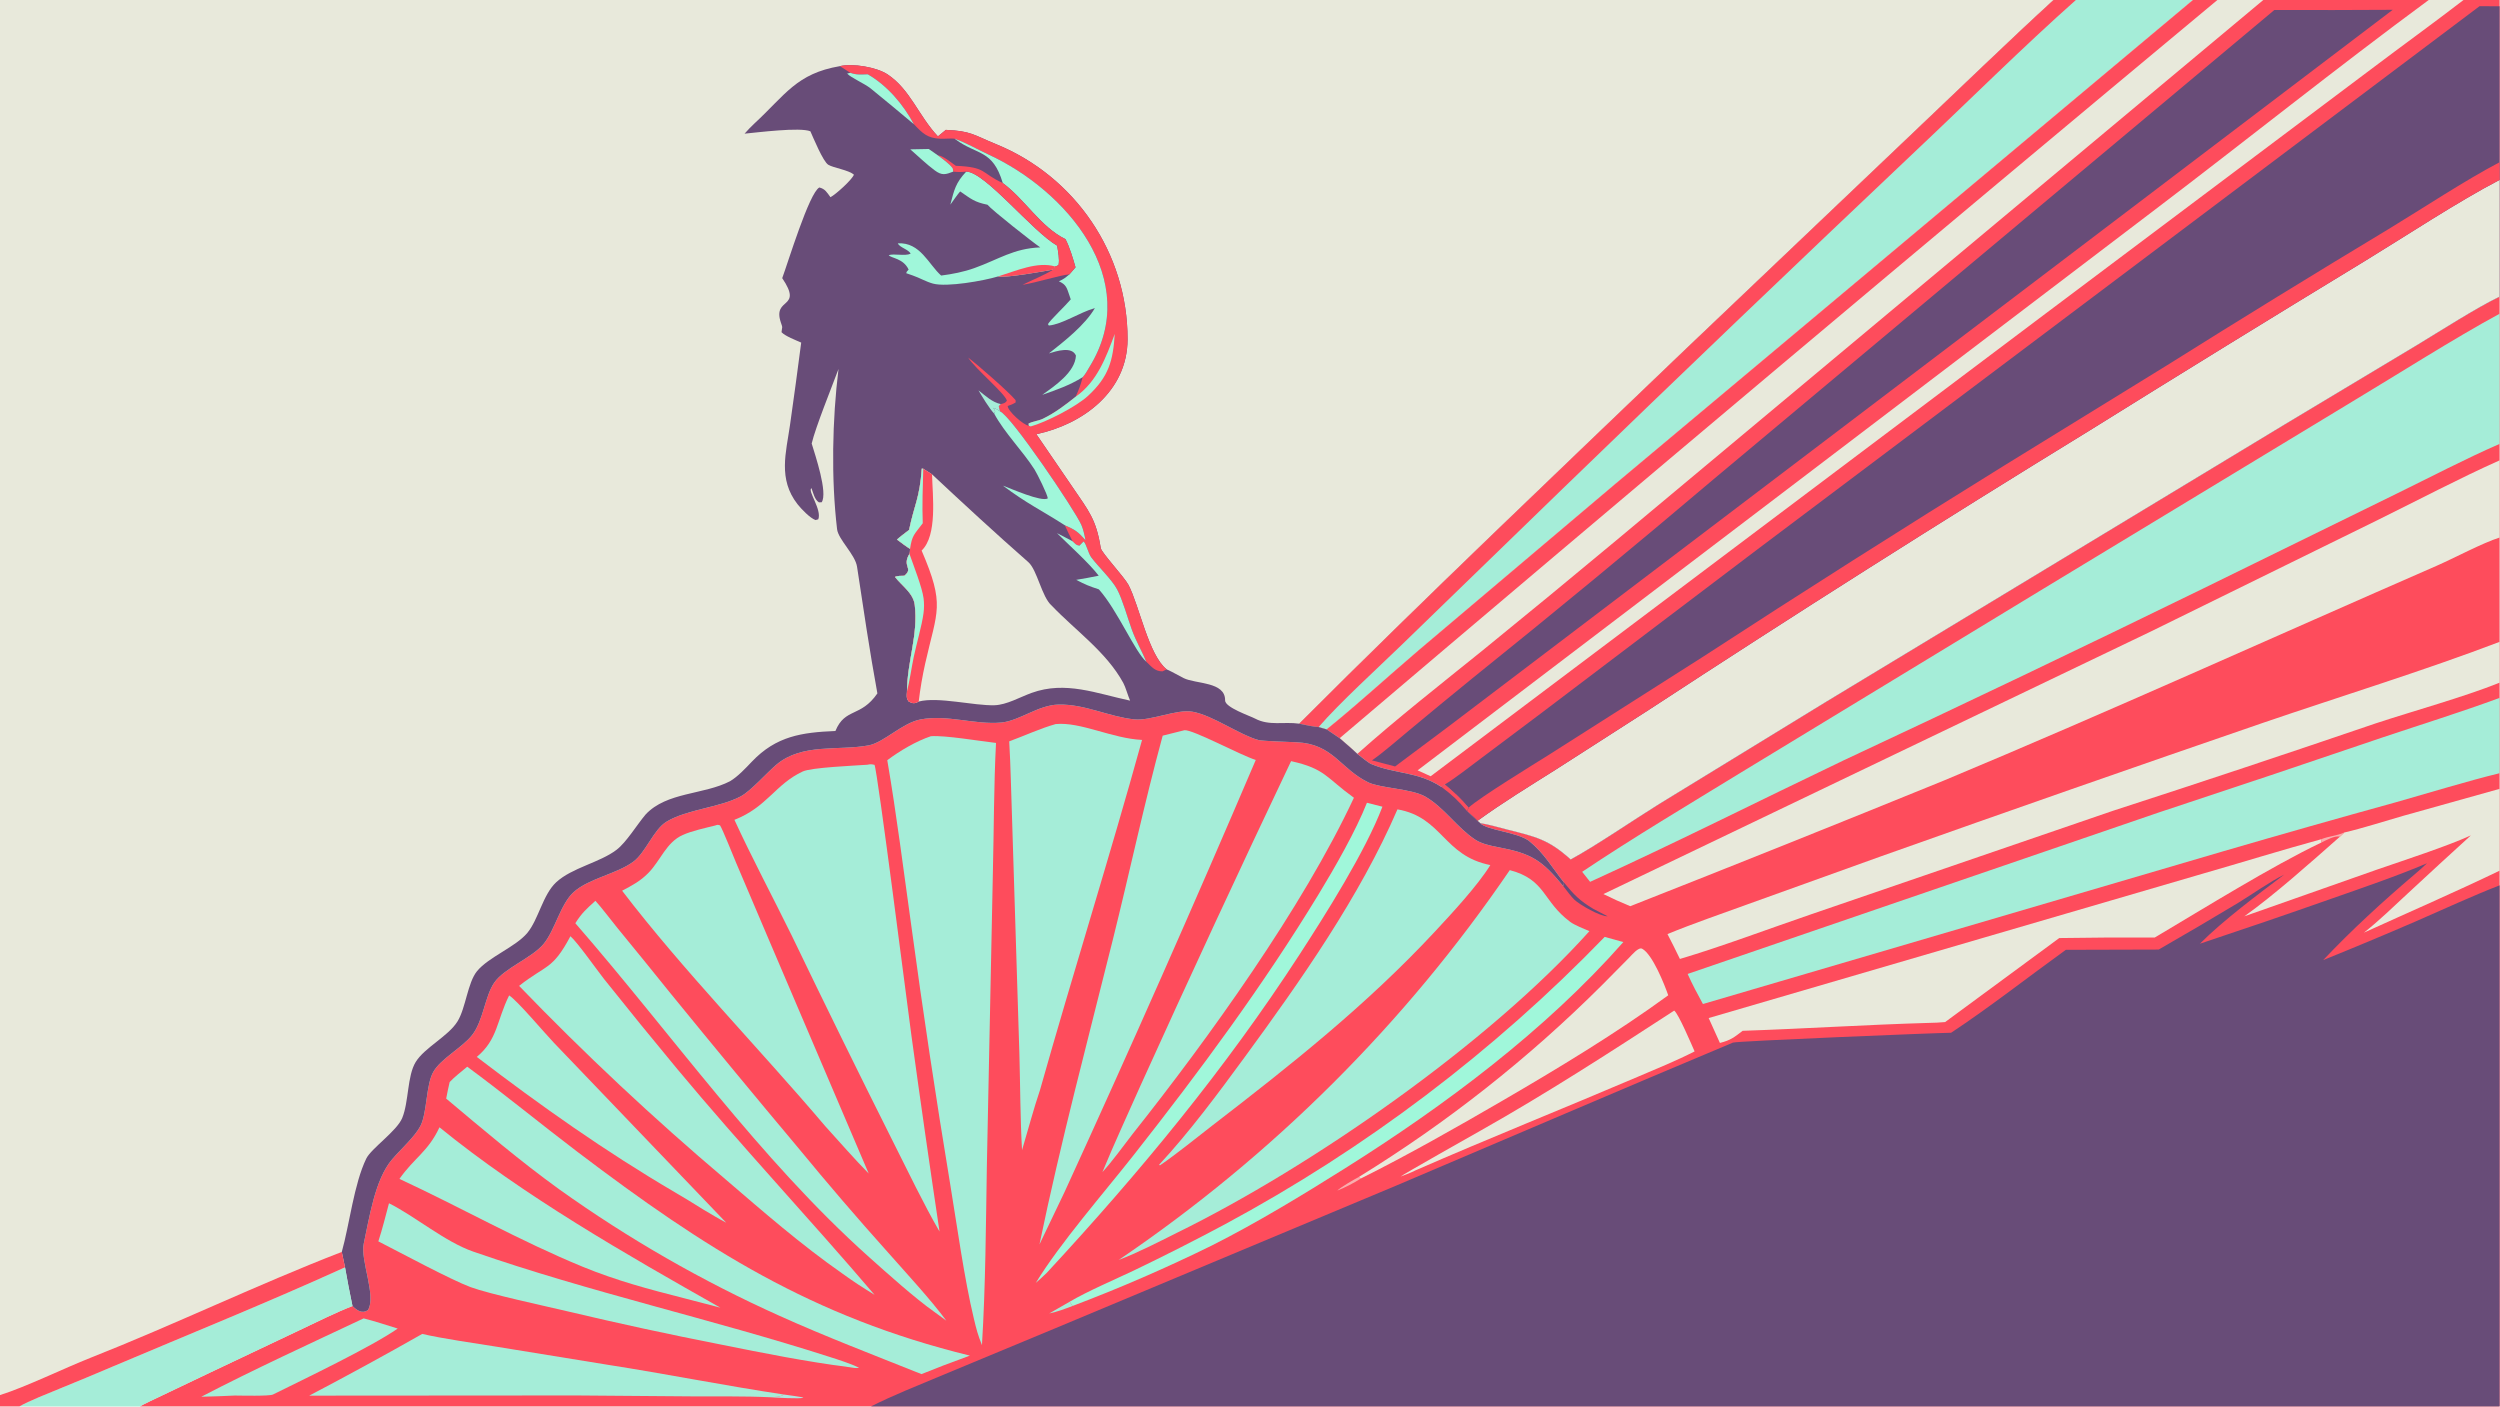
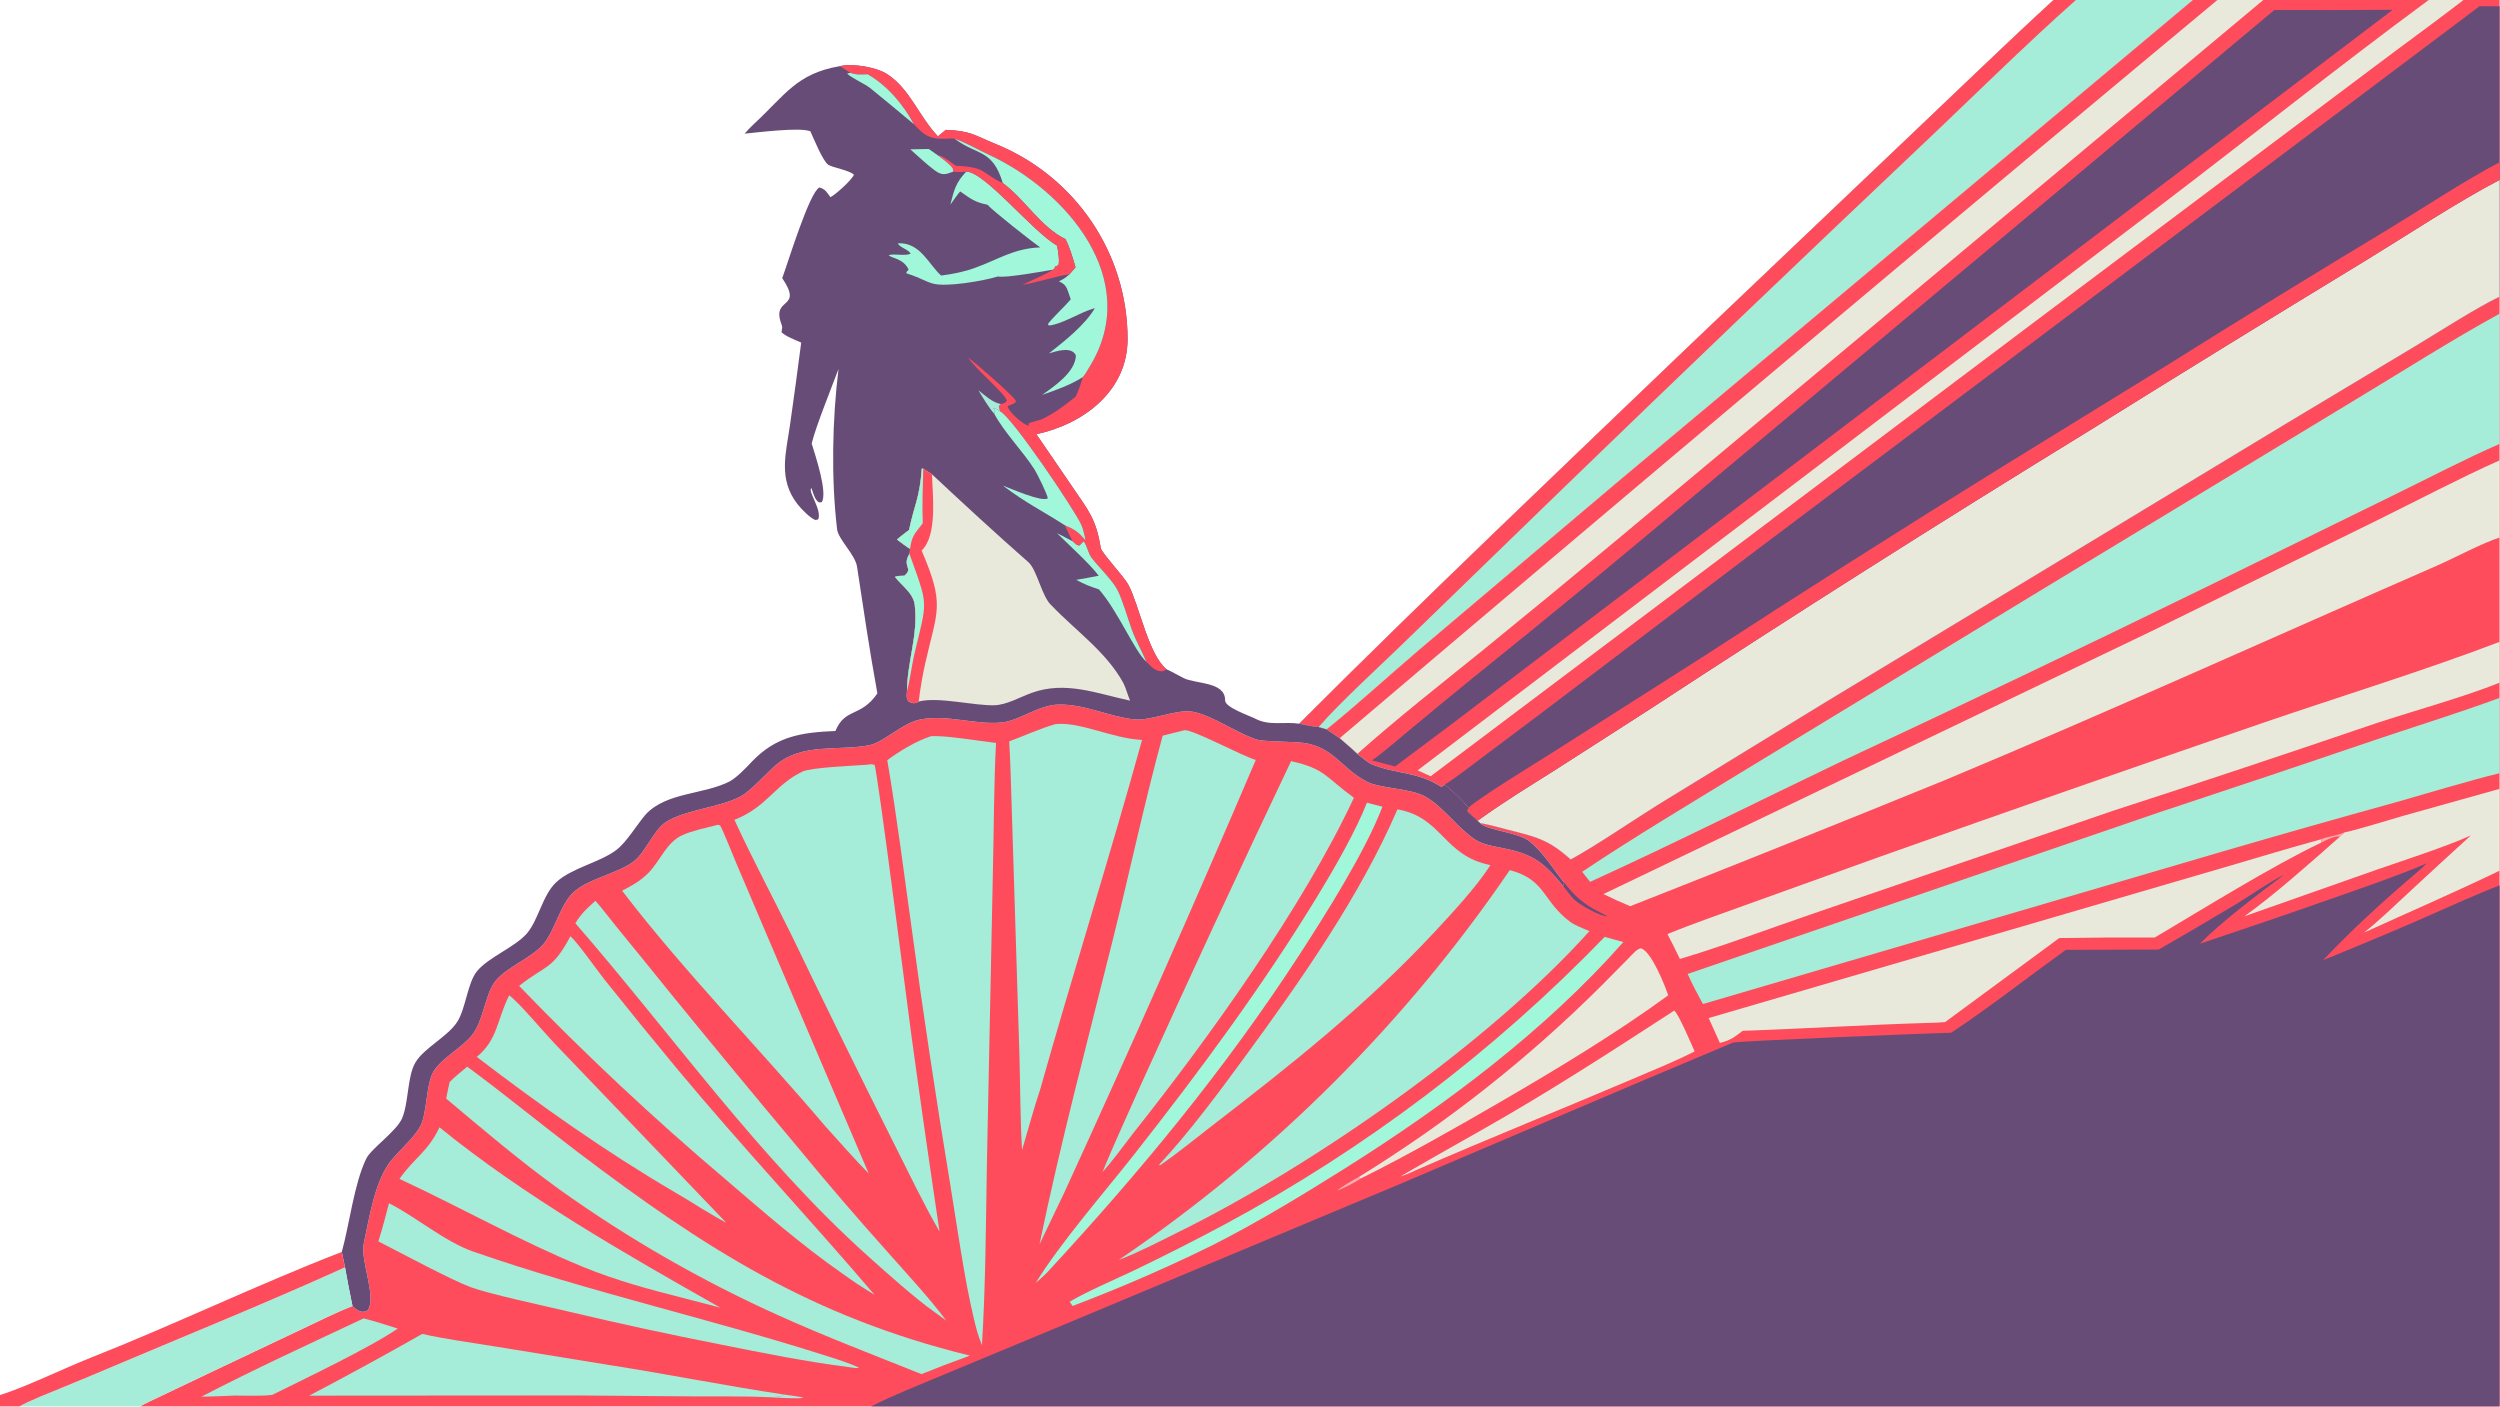
<svg xmlns="http://www.w3.org/2000/svg" width="3839" height="2160" viewBox="0 0 3839 2160">
-   <path fill="#E8E9DB" transform="matrix(2.109 0 0 2.109 6.10352e-05 0)" d="M0 0L1495.21 0L1511.49 0L1596.77 0L1614.52 0L1647.94 0L1768.38 0L1793.73 0L1820 0L1820 4.576L1820 118.118L1820 130.993L1820 215.957L1820 228.429L1820 323.211L1820 335.192L1820 391.383L1820 467.348L1820 497.076L1820 508.144L1820 562.988L1820 574.376L1820 633.961L1820 644.619L1820 1024L634.257 1024L101.979 1024L14.193 1024L0 1024L0 1015.78L0 0Z" />
  <path fill="#FE4C5C" transform="matrix(2.109 0 0 2.109 6.10352e-05 0)" d="M1820 215.957L1820 228.429L1820 323.211L1820 335.192L1820 391.383L1820 467.348L1820 497.076L1820 508.144L1820 562.988L1820 574.376L1820 633.961L1820 644.619L1820 1024L634.257 1024L101.979 1024C103.906 1022.68 114.618 1017.7 117.331 1016.4L152.602 999.575L218.155 968.499C230.269 962.79 244.371 955.677 256.644 950.946C259.971 954.181 263.661 956.785 267.891 953.944C274.22 943.561 262.194 917.699 264.858 905.442C268.919 886.752 273.01 858.752 285.469 844.179C291.908 836.648 302.311 827.377 306.185 819.707C311.02 810.136 310.105 790.038 315.471 780.515C320.933 770.824 336.461 762.891 343.704 753.707C351.937 743.267 353.027 725.427 359.885 715.463C367.115 704.957 387.233 697.522 395.705 687.413C404.104 677.389 408.051 658.224 417.731 649.521C428.918 639.463 449.073 636.404 461.288 627.29C470.107 620.709 475.984 603.893 485.302 598.277C500.339 589.215 523.946 588.054 539.321 579.86C546.651 575.954 558.235 562.749 565.292 556.775C584.066 540.884 610.39 546.847 632.492 542.714C643.542 540.648 657.042 526.335 670.213 523.841C689.848 520.123 709.847 527.862 729.056 526.09C742.27 524.87 755.976 513.337 770.717 513.014C790.036 512.592 807.181 521.882 825.949 523.794C838.034 525.024 856.893 516.119 868.338 518.22C883.235 520.955 901.958 534.77 916.211 538.83C918.881 539.591 940.07 540.29 943.908 540.452C970.715 541.587 975.627 559.585 996.293 569.669C1004.96 573.896 1027.87 574.242 1037.84 580.04C1051.77 588.138 1060.9 602.691 1074.24 611.412C1078.78 614.385 1085.13 615.768 1090.45 616.77C1115.37 621.466 1122.58 626.256 1138.28 645.26L1138.84 642.703C1130.47 632.157 1124.24 621.131 1113.62 612.545C1105.25 605.782 1082.91 604.776 1077.63 599.29C1083.62 600.209 1091.32 602.456 1097.31 603.972C1118.33 609.287 1127.44 611.145 1143.63 625.779C1161.87 615.914 1189.12 597.178 1208.05 585.416L1329.58 510.996L1663.37 309.129L1759.86 251.238C1776.79 240.999 1803.04 224.12 1820 215.957Z" />
  <path fill="#684C78" transform="matrix(2.109 0 0 2.109 6.10352e-05 0)" d="M1767.14 628.551C1764.05 631.556 1760.9 634.293 1757.62 637.083C1734.76 656.537 1712.2 677.177 1691.57 699.043C1714.13 689.952 1736.57 680.573 1758.89 670.909C1778.75 662.252 1800.02 652.404 1820 644.619L1820 1024L634.257 1024C650.411 1015.84 668.061 1008.92 684.769 1001.88L770.624 966.193L1016.81 863.165C1097.94 828.75 1180.69 793.119 1261.77 759.138C1264.39 758.04 1409.75 752.058 1420.62 751.971C1448.45 733.599 1476.88 711.252 1504.19 691.583L1571.78 691.389C1591.16 680.267 1610.42 668.952 1629.57 657.444C1639.81 651.185 1652.79 641.933 1663.15 636.827C1644.47 650.888 1618.33 670.432 1601.77 687.147C1633.5 676.599 1665.14 665.772 1696.68 654.668C1718.96 646.842 1745.56 637.791 1767.14 628.551Z" />
  <path fill="#A5EDD8" transform="matrix(2.109 0 0 2.109 6.10352e-05 0)" d="M1820 228.429L1820 323.211C1795.34 333.955 1769.24 347.602 1744.96 359.481L1604.26 428.459C1517.23 470.982 1429.84 512.752 1342.09 553.765C1280.44 583.235 1220.18 613.649 1157.78 642.089L1152 634.781C1188.82 610.081 1229.97 585.587 1267.95 562.288L1486.31 429.583L1712.63 292.468C1745.73 272.617 1786.53 246.597 1820 228.429Z" />
  <path fill="#E8E9DB" transform="matrix(2.109 0 0 2.109 6.10352e-05 0)" d="M1820 335.192L1820 391.383C1807.65 395.275 1786.71 406.489 1773.9 412.078C1654.58 464.137 1535.47 518.196 1415.34 568.338C1339.41 599.283 1263.3 629.778 1187.01 659.82C1179.95 656.935 1174.32 654.361 1167.47 650.988L1565.96 459.855L1731.9 378.32C1759.91 364.528 1791.8 347.736 1820 335.192Z" />
  <path fill="#A5EDD8" transform="matrix(2.109 0 0 2.109 6.10352e-05 0)" d="M1228.8 709.146L1571.92 591.546C1626.27 573.623 1680.54 555.427 1734.71 536.959C1762.78 527.551 1792.36 518.348 1820 508.144L1820 562.988C1798.14 568.271 1766.77 577.821 1744.51 584.136C1702.68 595.684 1660.93 607.534 1619.28 619.685L1239.93 731.044C1235.81 723.475 1232.32 716.985 1228.8 709.146Z" />
  <path fill="#E8E9DB" transform="matrix(2.109 0 0 2.109 6.10352e-05 0)" d="M1820 467.348L1820 497.076C1793.91 507.553 1757.15 517.663 1729.44 526.818C1665.83 548.531 1602.06 569.748 1538.13 590.467L1318.25 665.876C1287.97 676.231 1253.22 689.321 1223.17 698.228C1220.25 692.148 1217.23 686.112 1214.12 680.122C1231.63 672.858 1254.41 665.003 1272.39 658.462L1369.33 623.598C1462.02 590.665 1554.87 558.214 1647.9 526.247C1704.09 507.031 1764.85 488.363 1820 467.348Z" />
  <path fill="#E8E9DB" transform="matrix(2.109 0 0 2.109 6.10352e-05 0)" d="M1244.11 741.264L1603.51 636.24C1632.68 627.868 1660.62 619.151 1690.04 611.086L1690.35 613.388C1653.83 630.818 1604.77 661.402 1568.94 682.62C1545.76 682.508 1522.57 682.64 1499.38 683.017L1416.27 744.187C1412.31 744.606 1408.2 744.685 1404.21 744.8C1359.09 746.09 1313.95 749.036 1268.85 750.544C1262.5 755.462 1260.08 757.392 1252.3 759.39L1244.11 741.264Z" />
  <path fill="#E8E9DB" transform="matrix(2.109 0 0 2.109 6.10352e-05 0)" d="M1820 574.376L1820 633.961C1788.22 649.3 1753.44 664.399 1721.21 679.077C1732.06 670.581 1743.16 659.772 1753.35 650.323C1768.53 636.227 1783.77 622.207 1799.09 608.266C1781.43 616.302 1750.06 626.493 1730.96 633.089L1634.12 667.191C1655.8 651.812 1683.34 627.217 1703.72 609.204C1704.07 608.97 1706.48 606.597 1706.94 606.154C1719.58 603.285 1737.26 597.593 1750.08 593.941L1820 574.376Z" />
  <path fill="#684C78" transform="matrix(2.109 0 0 2.109 6.10352e-05 0)" d="M1138.84 642.703C1146.16 651.609 1150.11 655.74 1160.24 661.822C1161.26 662.434 1170.45 667.066 1170.53 667.149C1165.12 667.347 1150.27 658.834 1146.19 654.963C1144.17 653.038 1140.1 647.649 1138.28 645.26L1138.84 642.703Z" />
  <path fill="#F8AEAE" transform="matrix(2.109 0 0 2.109 6.10352e-05 0)" d="M1706.94 606.154C1706.48 606.597 1704.07 608.97 1703.72 609.204C1700.17 608.168 1693.86 611.736 1690.35 613.388L1690.04 611.086C1695.71 608.785 1701.22 608.663 1706.94 606.154Z" />
  <path fill="#A5EDD8" transform="matrix(2.109 0 0 2.109 6.10352e-05 0)" d="M631.544 556.819C633.979 556.34 634.306 556.384 636.743 556.88C638.871 560.604 660.876 733.953 663.629 754.04C670.162 801.644 676.982 849.208 684.091 896.729C672.716 877.136 660.709 852.045 650.351 831.51C625.312 781.586 600.677 731.461 576.446 681.14C563.451 654.655 546.676 623.048 534.752 596.93C558.537 587.656 564.414 571.078 584.483 561.725C590.79 558.786 622.214 557.494 631.544 556.819Z" />
  <path fill="#A5EDD8" transform="matrix(2.109 0 0 2.109 6.10352e-05 0)" d="M677.772 536.059C688.02 535.259 713.298 539.596 725.216 540.944C723.597 572.102 723.688 604.573 722.917 635.866L718.557 848.71C717.83 892.509 717.633 935.611 714.986 979.404C711.996 971.962 710.955 967.999 709.103 960.192C702.148 931.396 696.649 891.252 691.716 861.385C681.412 799.149 672.026 736.763 663.562 674.249C658.027 634.826 652.773 592.665 646.043 553.528C654.978 546.772 667.098 539.629 677.772 536.059Z" />
  <path fill="#A5EDD8" transform="matrix(2.109 0 0 2.109 6.10352e-05 0)" d="M1099.3 633.553C1125.64 640.485 1123.11 656.196 1143.27 671.221C1146.42 673.567 1153.42 676.368 1157.28 677.996C1083.83 759.888 954.851 849.612 856.77 897.707C843.379 904.402 828.374 912.144 814.509 917.421C926.463 841.58 1023.09 745.269 1099.3 633.553Z" />
  <path fill="#A5EDD8" transform="matrix(2.109 0 0 2.109 6.10352e-05 0)" d="M768.663 527.21C786.835 525.447 809.532 537.676 831.556 538.757C808.203 623.268 781.201 708.781 757.253 793.642C752.762 806.819 748.225 823.822 744.158 837.441C742.863 815.072 742.863 789.558 742.224 766.962L736.919 596.726C736.181 577.728 735.968 558.754 734.828 539.793C745.795 535.778 757.546 530.319 768.663 527.21Z" />
  <path fill="#A5EDD8" transform="matrix(2.109 0 0 2.109 6.10352e-05 0)" d="M862.452 531.674C868.513 531.103 903.188 549.841 914.343 553.343C869.311 658.868 822.877 763.789 775.053 868.077L756.858 906.094C772.265 831.648 791.991 757.585 810.371 683.81C822.646 634.541 833.222 584.613 846.578 535.647L862.452 531.674Z" />
  <path fill="#A5EDD8" transform="matrix(2.109 0 0 2.109 6.10352e-05 0)" d="M1017.52 589.299C1050.46 595.143 1050.73 622.979 1085.14 629.89C1075.86 644.876 1056.89 665.323 1044.73 678.381C995.157 731.625 940.16 775.275 882.756 819.475C870.937 828.625 856.738 840.202 844.612 848.498L843.907 848.139C866.231 824.093 887.048 795.982 906.422 769.526C947.079 714.008 990.135 652.708 1017.52 589.299Z" />
  <path fill="#A5EDD8" transform="matrix(2.109 0 0 2.109 6.10352e-05 0)" d="M520.778 601.054C522.521 600.487 522.452 600.41 524.296 600.982C526.193 603.933 533.956 623.373 535.997 628.248L559.45 683.357L632.516 854.458C622.025 843.808 610.906 831.032 600.764 819.861C553.188 763.743 497.18 706.42 452.972 648.551C460.586 644.509 466.385 641.52 472.389 635.298C481.01 626.363 485.207 613.308 497.089 607.975C503.747 604.987 513.481 602.882 520.778 601.054Z" />
  <path fill="#A5EDD8" transform="matrix(2.109 0 0 2.109 6.10352e-05 0)" d="M940.065 554.203C965.035 559.729 965.444 566.18 985.808 580.861C948.429 660.887 879.921 756.1 824.814 825.496C818.272 833.952 809.7 845.828 802.686 853.42C811.215 832.75 821.233 811.153 830.359 790.565C866.184 711.434 902.754 632.644 940.065 554.203Z" />
  <path fill="#A5EDD8" transform="matrix(2.109 0 0 2.109 6.10352e-05 0)" d="M340.209 776.685C365.79 795.47 394.788 819.223 420.529 838.742C513.572 909.296 591.304 958.902 706.181 987.05L686.726 994.287L670.948 1000.52C636.493 986.734 601.356 973.317 567.51 958.052C511.211 932.757 457.555 901.946 407.328 866.071C378.758 845.479 351.84 822.531 324.871 799.914C325.623 795.88 326.465 791.864 327.399 787.869C330.744 784.259 336.306 779.926 340.209 776.685Z" />
  <path fill="#A5EDD8" transform="matrix(2.109 0 0 2.109 6.10352e-05 0)" d="M415.332 681.686C420.264 685.859 434.882 706.582 439.81 712.829C457.367 734.861 475.144 756.718 493.138 778.395C540.602 835.414 589.287 887.107 636.777 942.798C628.191 937.498 621.482 933.225 613.264 927.241C583.114 906.169 556.131 882.601 528.246 858.685C475.804 814.307 425.644 767.299 377.96 717.842C397.629 702.272 402.172 706.522 415.332 681.686Z" />
  <path fill="#A5EDD8" transform="matrix(2.109 0 0 2.109 6.10352e-05 0)" d="M307.452 971.244C321.305 974.553 346.843 978.199 361.351 980.534L442.261 993.684C485.042 1000.36 528.174 1008.99 570.692 1015.37C568.249 1017.31 563.801 1017.16 560.539 1017.36C542.143 1016.47 521.308 1016.85 502.74 1016.72L419.717 1016.06L225.141 1016.2C252.824 1001.67 280.265 986.684 307.452 971.244Z" />
  <path fill="#A5EDD8" transform="matrix(2.109 0 0 2.109 6.10352e-05 0)" d="M433.52 655.907C437.074 659.613 445.982 671.315 449.599 675.737C462.627 691.607 475.571 707.545 488.433 723.549C519.156 761.266 550.149 798.762 581.409 836.035C602.53 861.735 624.2 886.979 646.403 911.749C659.381 926.476 677.782 946.303 689.029 961.619L680.269 955.197C666.23 945.303 645.942 927.082 632.76 915.294C552.725 843.724 489.106 752.859 418.908 672.211C423.59 664.763 427.145 661.658 433.52 655.907Z" />
  <path fill="#A5EDD8" transform="matrix(2.109 0 0 2.109 6.10352e-05 0)" d="M283.229 876.118C303.182 886.168 323.842 904.111 344.638 911.342C429.795 940.949 518.191 960.406 603.917 987.944C610.624 990.098 619.333 992.854 625.476 995.84C623.447 996.473 620.782 995.817 618.566 995.494C586.772 991.421 556.358 985.312 524.938 979C487.573 971.678 450.357 963.619 413.311 954.826C396.849 950.924 356.448 942.27 342.66 937.183C328.424 931.93 291.039 911.78 275.479 903.86C278.399 894.908 280.798 885.257 283.229 876.118Z" />
  <path fill="#A5EDD8" transform="matrix(2.109 0 0 2.109 6.10352e-05 0)" d="M319.987 820.806C381.1 870.614 455.609 913.171 524.492 952.137L497.897 945.208C472.496 938.763 448.739 932.39 424.418 922.412C378.926 903.748 335.388 879.062 290.841 858.372C301.769 842.816 311.684 838.604 319.987 820.806Z" />
  <path fill="#A5EDD8" transform="matrix(2.109 0 0 2.109 6.10352e-05 0)" d="M370.717 724.774C376.786 728.647 396.639 752.302 403.209 759.156L528.772 890.273C523.429 887.514 517.344 883.771 512.082 880.687C505.2 876.325 498.079 872.048 491.052 867.923C440.563 838.283 393.647 805.105 347.158 769.559C362.492 756.846 361.573 743.173 370.717 724.774Z" />
  <path fill="#A0F7DA" transform="matrix(2.109 0 0 2.109 6.10352e-05 0)" d="M1168.4 682.17L1181.98 685.939C1125.24 750.323 1051.88 805.036 979.536 850.555C948.59 870.027 914.887 890.501 882.25 906.925C849.205 923.188 815.401 937.864 780.956 950.902L778.836 947.807C791.66 940.245 811.733 931.643 825.601 925.061C847.858 914.365 869.884 903.195 891.664 891.559C994.145 836.441 1087.49 765.811 1168.4 682.17Z" />
  <path fill="#E8E9DB" transform="matrix(2.109 0 0 2.109 6.10352e-05 0)" d="M989.231 857.071C1053.51 817.533 1112.96 770.638 1166.39 717.334C1173.03 710.673 1179.68 703.956 1186.23 697.288C1188.26 695.225 1193.04 689.393 1195.66 690.785C1203.23 694.8 1212 716.995 1214.67 724.7C1176.91 752.26 1133.79 778.285 1093.46 801.725C1060.4 820.943 1025.18 840.933 991.02 858.006L989.231 857.071Z" />
  <path fill="#A0F7DA" transform="matrix(2.109 0 0 2.109 6.10352e-05 0)" d="M995.289 584.508L1006.57 587.374C994.19 619.937 965.202 665.764 946.208 695.029C892.061 778.456 829.755 853.782 762.276 926.657C759.958 929.045 756.713 931.818 754.184 934.101C771.771 905.254 803.687 868.68 825.46 841.013C873.619 779.817 919.792 717.481 960.282 650.836C971.871 631.76 987.215 604.995 995.289 584.508Z" />
  <path fill="#E8E9DB" transform="matrix(2.109 0 0 2.109 6.10352e-05 0)" d="M1219.01 735.837C1222.13 738.021 1231.69 760.681 1233.87 765.549C1220.8 772.25 1206.02 778.254 1192.43 784.06C1138.55 807.063 1084.26 828.713 1030.58 852.198C1026.79 854.084 1023.72 855.212 1019.75 856.686C1020.52 855.718 1072.77 826.197 1077.98 823.259C1126.48 795.893 1172.36 766.173 1219.01 735.837Z" />
  <path fill="#A5EDD8" transform="matrix(2.109 0 0 2.109 6.10352e-05 0)" d="M264.791 959.927C272.996 962.037 281.457 964.814 289.58 967.347C270.241 980.804 221.645 1004.02 198.737 1015.38C196.156 1016.66 175.393 1016.15 170.992 1016.12C162.856 1016.52 154.715 1016.81 146.571 1016.99C184.72 997.122 225.785 978.296 264.791 959.927Z" />
-   <path fill="#A5EDD8" transform="matrix(2.109 0 0 2.109 6.10352e-05 0)" d="M778.836 947.807L780.956 950.902C774.584 953.313 770.595 954.872 763.931 956.371L778.836 947.807Z" />
  <path fill="#B0E7E1" transform="matrix(2.109 0 0 2.109 6.10352e-05 0)" d="M570.692 1015.37C572.636 1015.66 583.827 1017.09 584.958 1017.65C583.163 1018.78 564.19 1017.55 560.539 1017.36C563.801 1017.16 568.249 1017.31 570.692 1015.37Z" />
  <path fill="#F8AEAE" transform="matrix(2.109 0 0 2.109 6.10352e-05 0)" d="M991.02 858.006C985.535 861.507 979.737 864.489 973.699 866.912C976.086 864.441 986.002 858.734 989.231 857.071L991.02 858.006Z" />
  <path fill="#FE4C5C" transform="matrix(2.109 0 0 2.109 6.10352e-05 0)" d="M1495.21 0L1511.49 0L1596.77 0L1614.52 0L1647.94 0L1768.38 0L1793.73 0L1820 0L1820 4.576L1820 118.118L1820 130.993L1820 215.957C1803.04 224.12 1776.79 240.999 1759.86 251.238L1663.37 309.129L1329.58 510.996L1208.05 585.416C1189.12 597.178 1161.87 615.914 1143.63 625.779C1127.44 611.145 1118.33 609.287 1097.31 603.972C1091.32 602.456 1083.62 600.209 1077.63 599.29L1075.79 597.677C1073.96 595.694 1070.3 592.529 1068.2 590.585L1069.29 588.077C1063.57 581.289 1058.72 576.882 1051.98 571.201L1049.59 573.033C1032.12 561.57 1016.42 563.821 998.457 556.329C996.346 555.448 990.407 550.619 988.301 548.922C984.687 545.4 979.314 540.924 975.429 537.491L965.967 531.096L960.111 529.379C957.118 529.314 949.02 527.607 945.989 526.913C1037.32 435.536 1134.2 343.561 1227.57 254.013L1393.53 96.117C1426.95 64.451 1461.35 31.038 1495.21 0Z" />
  <path fill="#684C78" transform="matrix(2.109 0 0 2.109 6.10352e-05 0)" d="M1820 4.576L1820 118.118L1820 130.993L1820 215.957C1803.04 224.12 1776.79 240.999 1759.86 251.238L1663.37 309.129L1329.58 510.996L1208.05 585.416C1189.12 597.178 1161.87 615.914 1143.63 625.779C1127.44 611.145 1118.33 609.287 1097.31 603.972C1091.32 602.456 1083.62 600.209 1077.63 599.29L1075.79 597.677C1073.96 595.694 1070.3 592.529 1068.2 590.585L1069.29 588.077C1063.57 581.289 1058.72 576.882 1051.98 571.201C1058.69 567.265 1071.4 557.377 1077.8 552.577L1121.4 519.854L1279.66 399.967L1805.4 4.501L1820 4.576Z" />
  <path fill="#E8E9DB" transform="matrix(2.109 0 0 2.109 6.10352e-05 0)" d="M1075.79 597.677C1094.74 583.925 1113.01 572.862 1132.74 560.388L1200.48 516.91C1306.34 447.591 1413.22 379.844 1521.09 313.69C1587.63 272.209 1654.41 231.096 1721.41 190.354C1751.61 171.936 1789.66 146.782 1820 130.993L1820 215.957C1803.04 224.12 1776.79 240.999 1759.86 251.238L1663.37 309.129L1329.58 510.996L1208.05 585.416C1189.12 597.178 1161.87 615.914 1143.63 625.779C1127.44 611.145 1118.33 609.287 1097.31 603.972C1091.32 602.456 1083.62 600.209 1077.63 599.29L1075.79 597.677Z" />
  <path fill="#FE4C5C" transform="matrix(2.109 0 0 2.109 6.10352e-05 0)" d="M1820 118.118L1820 130.993C1789.66 146.782 1751.61 171.936 1721.41 190.354C1654.41 231.096 1587.63 272.209 1521.09 313.69C1413.22 379.844 1306.34 447.591 1200.48 516.91L1132.74 560.388C1113.01 572.862 1094.74 583.925 1075.79 597.677C1073.96 595.694 1070.3 592.529 1068.2 590.585L1069.29 588.077C1077.32 580.651 1117.23 556.227 1128.16 549.343L1240.21 478.054C1312.6 430.958 1385.51 384.671 1458.94 339.2L1577.91 265.93C1631.36 232.389 1685.13 199.335 1739.19 166.772C1764.52 151.417 1794.01 131.811 1820 118.118Z" />
  <path fill="#A5EDD8" transform="matrix(2.109 0 0 2.109 6.10352e-05 0)" d="M1495.21 0L1511.49 0L1596.77 0L1176.38 352.183L1032.76 473.668C1010.68 492.515 988.473 512.928 965.967 531.096L960.111 529.379C957.118 529.314 949.02 527.607 945.989 526.913C1037.32 435.536 1134.2 343.561 1227.57 254.013L1393.53 96.117C1426.95 64.451 1461.35 31.038 1495.21 0Z" />
  <path fill="#FE4C5C" transform="matrix(2.109 0 0 2.109 6.10352e-05 0)" d="M1495.21 0L1511.49 0C1473.01 34.133 1433.57 73.409 1395.72 109.073C1309.29 190.834 1223.32 273.086 1137.82 355.825L1020.62 469.512C1003.25 486.373 975.297 511.776 960.111 529.379C957.118 529.314 949.02 527.607 945.989 526.913C1037.32 435.536 1134.2 343.561 1227.57 254.013L1393.53 96.117C1426.95 64.451 1461.35 31.038 1495.21 0Z" />
  <path fill="#E8E9DB" transform="matrix(2.109 0 0 2.109 6.10352e-05 0)" d="M1596.77 0L1614.52 0L1647.94 0L1176.81 393.472C1144.48 420.431 1111.98 447.187 1079.32 473.738C1050.11 497.288 1016.14 524.028 988.301 548.922C984.687 545.4 979.314 540.924 975.429 537.491L965.967 531.096C988.473 512.928 1010.68 492.515 1032.76 473.668L1176.38 352.183L1596.77 0Z" />
  <path fill="#FE4C5C" transform="matrix(2.109 0 0 2.109 6.10352e-05 0)" d="M1596.77 0L1614.52 0C1400.59 178.09 1187.56 357.256 975.429 537.491L965.967 531.096C988.473 512.928 1010.68 492.515 1032.76 473.668L1176.38 352.183L1596.77 0Z" />
  <path fill="#E8E9DB" transform="matrix(2.109 0 0 2.109 6.10352e-05 0)" d="M1768.38 0L1793.73 0C1771.72 16.942 1749.64 32.857 1727.56 49.528L1486.09 230.825L1041.68 565.205L1032.18 560.902L1569.55 152.299C1635.9 101.902 1701.23 49.472 1768.38 0Z" />
  <path fill="#684C78" transform="matrix(2.109 0 0 2.109 6.10352e-05 0)" d="M1656.01 7.268C1684.74 7.37 1713.46 7.328 1742.18 7.142L1054.67 528.993L1015.78 558.075L998.939 553.644C1007.28 547.862 1017.85 538.549 1026.01 531.792C1041.37 518.987 1056.81 506.275 1072.33 493.657C1131.76 445.91 1190.55 397.384 1248.7 348.089L1656.01 7.268Z" />
  <path fill="#684C78" transform="matrix(2.109 0 0 2.109 6.10352e-05 0)" d="M611.53 48.161C620.75 45.944 638.308 48.854 646.326 54.213C662.77 65.204 668.719 84.142 682.902 99.303L688.691 94.562C707.083 95.322 709.199 98.429 725.163 104.926C782.91 128.432 821.106 184.552 821.01 246.985C820.951 284.921 788.58 308.912 754.586 316.146L781.098 354.909C792.716 372.044 798.162 378.065 801.488 399.076C802.013 402.389 818.651 420.155 821.69 425.945C829.503 440.827 836.394 477.151 849.478 487.379C854.037 489.375 857.402 491.537 861.827 493.734C870.708 498.145 892.252 496.188 892.015 509.985C891.927 515.124 910.18 521.256 913.85 523.212C924.134 528.692 934.893 525.319 945.989 526.913C949.02 527.607 957.118 529.314 960.111 529.379L965.967 531.096L975.429 537.491C979.314 540.924 984.687 545.4 988.301 548.922C990.407 550.619 996.346 555.448 998.457 556.329C1016.42 563.821 1032.12 561.57 1049.59 573.033L1051.98 571.201C1058.72 576.882 1063.57 581.289 1069.29 588.077L1068.2 590.585C1070.3 592.529 1073.96 595.694 1075.79 597.677L1077.63 599.29C1082.91 604.776 1105.25 605.782 1113.62 612.545C1124.24 621.131 1130.47 632.157 1138.84 642.703L1138.28 645.26C1122.58 626.256 1115.37 621.466 1090.45 616.77C1085.13 615.768 1078.78 614.385 1074.24 611.412C1060.9 602.691 1051.77 588.138 1037.84 580.04C1027.87 574.242 1004.96 573.896 996.293 569.669C975.627 559.585 970.715 541.587 943.908 540.452C940.07 540.29 918.881 539.591 916.211 538.83C901.958 534.77 883.235 520.955 868.338 518.22C856.893 516.119 838.034 525.024 825.949 523.794C807.181 521.882 790.036 512.592 770.717 513.014C755.976 513.337 742.27 524.87 729.056 526.09C709.847 527.862 689.848 520.123 670.213 523.841C657.042 526.335 643.542 540.648 632.492 542.714C610.39 546.847 584.066 540.884 565.292 556.775C558.235 562.749 546.651 575.954 539.321 579.86C523.946 588.054 500.339 589.215 485.302 598.277C475.984 603.893 470.107 620.709 461.288 627.29C449.073 636.404 428.918 639.463 417.731 649.521C408.051 658.224 404.104 677.389 395.705 687.413C387.233 697.522 367.115 704.957 359.885 715.463C353.027 725.427 351.937 743.267 343.704 753.707C336.461 762.891 320.933 770.824 315.471 780.515C310.105 790.038 311.02 810.136 306.185 819.707C302.311 827.377 291.908 836.648 285.469 844.179C273.01 858.752 268.919 886.752 264.858 905.442C262.194 917.699 274.22 943.561 267.891 953.944C263.661 956.785 259.971 954.181 256.644 950.946C254.674 941.575 252.861 932.171 251.208 922.738C250.381 919.017 249.598 915.286 248.858 911.547C254.463 891.644 257.74 862.022 266.683 843.599C270.263 836.225 288.931 823.583 292.864 814.029C297.718 802.239 296.458 783.401 302.658 773.291C309.14 762.721 326.427 754.549 333.132 743.686C339.14 733.953 340.477 715.518 347.316 707.142C355.709 696.862 375.377 689.517 383.887 679.352C392.097 669.544 395.179 651.468 404.993 642.377C416.394 631.815 436.825 628.03 448.924 618.754C456.142 613.22 463.616 600.699 470.102 593.024C485.456 576.573 512.406 578.77 531.593 568.799C537.285 565.398 542.83 559.414 547.442 554.576C565.205 535.942 583.661 533.287 608.282 532.247C615.308 515.153 626.625 522.574 638.84 504.883C633.235 474.312 628.68 443.338 624.025 412.617C622.687 403.79 610.365 392.797 609.485 385.302C605.12 348.133 605.98 305.809 610.535 268.659C605.774 281.505 593.936 310.67 590.998 322.931C593.598 331.521 602.868 358.828 598.275 365.729L596.234 365.741C593.221 363.847 592.111 359.002 590.865 355.443C587.661 357.128 598.61 371.094 595.796 378.129L593.785 378.666C589.836 377.288 583.313 370.476 580.685 367.114C566.361 348.787 572.361 329.516 575.211 309.512C578.059 289.505 580.779 269.481 583.369 249.44C579.338 247.654 571.829 244.808 569.038 241.887C569.542 236.991 570.065 239.33 568.535 234.76C562.287 216.096 585.087 225.475 569.547 202.525C573.677 191.443 589.205 140.278 596.589 136.503C600.845 137.608 601.993 139.931 604.677 143.589C608.423 141.654 620.271 131.025 621.75 127.202C617.937 123.758 606.915 122.295 603.085 119.967C599.269 117.647 592.007 99.919 590.059 95.605C582.625 92.469 551.519 96.437 542.136 97.322C544.467 94.707 546.862 92.164 549.437 89.784C571.802 69.114 579.939 53.54 611.53 48.161Z" />
  <path fill="#FE4C5C" transform="matrix(2.109 0 0 2.109 6.10352e-05 0)" d="M611.53 48.161C620.75 45.944 638.308 48.854 646.326 54.213C662.77 65.204 668.719 84.142 682.902 99.303L688.691 94.562C707.083 95.322 709.199 98.429 725.163 104.926C782.91 128.432 821.106 184.552 821.01 246.985C820.951 284.921 788.58 308.912 754.586 316.146L781.098 354.909C792.716 372.044 798.162 378.065 801.488 399.076C802.013 402.389 818.651 420.155 821.69 425.945C829.503 440.827 836.394 477.151 849.478 487.379L846.427 488.825C841.013 488.886 838.601 485.573 834.666 481.853C831.436 473.988 827.309 467.277 824.035 458.232C820.97 449.766 817.336 436.533 813.41 429.161C809.632 422.068 799.634 412.594 794.593 405.864C792.33 402.843 791.013 396 788.955 394.24L785.978 397.311C783.246 396.825 783.294 396.206 781.009 394.157C778.927 390.292 777.147 386.402 775.291 382.431C782.898 385.745 784.841 387.107 790.366 393.294C789.657 389.587 788.769 385.42 787.33 382.163C782.391 370.995 736.073 302.546 728.143 299.523C727.76 298.24 727.511 296.997 727.229 295.692L728.7 294.233C731.098 293.578 731.76 293.646 733.141 291.779C731.958 286.626 710.256 268.701 704.954 260.397C711.743 265.508 734.143 285.013 739.471 291.341L739.5 293.023C737.234 294.408 736.236 294.72 733.717 295.603C733.774 299.313 745.068 309.444 749.135 310.047L748.828 308.479C751.276 306.872 755.917 306.55 759.363 304.874C768.278 300.539 775.555 294.92 783.249 288.811C785.716 283.155 786.705 280.731 788.311 274.653C790.636 272.058 791.575 269.914 793.322 267.086C832.421 203.79 776.245 138.576 719.749 112.52C711.588 108.755 703.712 104.044 695.025 100.962C693.287 100.668 687.043 101.138 684.738 101.034C675.193 100.604 671.803 97.113 665.433 90.458C657.675 76.007 646.12 62.364 631.847 54.097C627.272 54.226 623.453 54.658 619.16 53.001C616.594 51.424 614.05 49.81 611.53 48.161Z" />
-   <path fill="#A0F7DA" transform="matrix(2.109 0 0 2.109 6.10352e-05 0)" d="M783.249 288.811C798.824 277.918 805.314 260.221 811.674 243.147C810.444 262.464 807.425 274.137 792.275 288.173C783.614 296.196 761.638 307.39 750.506 310.496L749.135 310.047L748.828 308.479C751.276 306.872 755.917 306.55 759.363 304.874C768.278 300.539 775.555 294.92 783.249 288.811Z" />
  <path fill="#A0F7DA" transform="matrix(2.109 0 0 2.109 6.10352e-05 0)" d="M695.025 100.962C703.712 104.044 711.588 108.755 719.749 112.52C776.245 138.576 832.421 203.79 793.322 267.086C791.575 269.914 790.636 272.058 788.311 274.653C778.414 280.741 769.736 283.628 758.884 287.508C767.957 280.997 782.836 271.018 783.406 258.924C780.512 251.959 769.283 255.641 763.748 257.315C775.206 248.254 789.979 236.724 797.202 224.319C785.913 227.542 773.467 236.132 763.68 237.019L763.03 235.988C764.885 232.823 775.665 222.737 779.632 217.979C779.307 216.998 778.974 216.02 778.635 215.044C776.765 209.685 776.461 207.272 770.994 204.815C774.695 203.139 775.524 202.352 778.678 199.758L783.103 194.635C781.257 188.169 778.873 180.028 775.8 174.152C757.431 165.05 746.664 145.563 730.146 133.282C722.767 108.552 711.565 113.227 695.653 101.436L695.025 100.962Z" />
  <path fill="#A0F7DA" transform="matrix(2.109 0 0 2.109 6.10352e-05 0)" d="M703.539 124.955C717.096 124.966 751.928 168.772 769.721 178.861C770.406 183.327 771.581 188.62 770.74 192.957C769.623 193.555 769.531 193.71 768.322 194.037C767.583 195.882 768.164 195.244 766.846 196.322C759.811 197.519 732.363 202.532 726.64 201.301C716.45 204.411 689.411 209.238 679.351 206.501C674.137 205.083 669.645 202.307 664.547 200.565L659.843 198.927C660.049 197.9 660.214 197.785 660.91 197.027L661.59 196.301C657.696 187.929 648.666 188.072 647.114 185.766C651.166 184.489 658.796 186.623 663.037 184.737C661.653 181.612 655.076 180.301 653.727 177.188C670.039 176.183 676.162 192.591 685.265 200.637C693.449 199.591 701.667 197.99 709.457 195.199C727.338 188.791 737.925 180.898 757.434 180.133C752.197 176.617 722.221 153.01 718.992 149.072C709.311 147.063 707.261 144.937 699.105 139.382C696.845 142.022 694.046 146.132 691.939 149.032C694.787 138.207 695.753 133.219 703.539 124.955Z" />
-   <path fill="#FE4C5C" transform="matrix(2.109 0 0 2.109 6.10352e-05 0)" d="M726.64 201.301C740.016 197.159 755.446 190.192 768.322 194.037C767.583 195.882 768.164 195.244 766.846 196.322C759.811 197.519 732.363 202.532 726.64 201.301Z" />
  <path fill="#A0F7DA" transform="matrix(2.109 0 0 2.109 6.10352e-05 0)" d="M723.901 301.217L724.634 299.388L723.257 296.969C725.835 297.843 725.785 298.015 728.143 299.523C736.073 302.546 782.391 370.995 787.33 382.163C788.769 385.42 789.657 389.587 790.366 393.294C784.841 387.107 782.898 385.745 775.291 382.431C758.281 371.527 747.706 366.7 730.249 353.604C736.379 355.856 758.091 365.548 762.873 362.93C763.009 360.584 754.982 344.558 753.302 341.917C744.778 328.521 731.386 315.147 723.901 301.217Z" />
  <path fill="#FE4C5C" transform="matrix(2.109 0 0 2.109 6.10352e-05 0)" d="M682.796 113.064C686.776 113.403 692.301 118.168 695.955 120.73C718.679 121.683 713.95 125.869 730.146 133.282C746.664 145.563 757.431 165.05 775.8 174.152C778.873 180.028 781.257 188.169 783.103 194.635L778.678 199.758C772.115 200.224 754.31 205.895 744.52 207.373C751.979 203.623 759.674 200.77 766.846 196.322C768.164 195.244 767.583 195.882 768.322 194.037C769.531 193.71 769.623 193.555 770.74 192.957C771.581 188.62 770.406 183.327 769.721 178.861C751.928 168.772 717.096 124.966 703.539 124.955C699.439 125.367 698.174 125.34 694.06 124.975L693.778 122.696C691.477 119.289 686.209 115.685 682.796 113.064Z" />
  <path fill="#A0F7DA" transform="matrix(2.109 0 0 2.109 6.10352e-05 0)" d="M769.61 388.193C773.384 390.045 777.275 392.185 781.009 394.157C783.294 396.206 783.246 396.825 785.978 397.311L788.955 394.24C791.013 396 792.33 402.843 794.593 405.864C799.634 412.594 809.632 422.068 813.41 429.161C817.336 436.533 820.97 449.766 824.035 458.232C827.309 467.277 831.436 473.988 834.666 481.853C826.26 474.497 813.729 444.39 800.104 429.13C792.868 426.737 790.428 425.741 783.592 422.202C788.965 421.412 794.639 420.21 799.998 419.175C792.723 409.716 778.477 397.02 769.61 388.193Z" />
  <path fill="#A0F7DA" transform="matrix(2.109 0 0 2.109 6.10352e-05 0)" d="M665.433 90.458C654.997 81.778 644.557 72.947 633.978 64.428C629.508 60.828 619.54 56.584 616.815 53.566L619.16 53.001C623.453 54.658 627.272 54.226 631.847 54.097C646.12 62.364 657.675 76.007 665.433 90.458Z" />
  <path fill="#A0F7DA" transform="matrix(2.109 0 0 2.109 6.10352e-05 0)" d="M662.795 108.74L676.25 108.481L682.796 113.064C686.209 115.685 691.477 119.289 693.778 122.696L694.06 124.975C688.427 127.115 685.896 128.003 680.525 123.998C674.35 119.394 668.651 113.831 662.795 108.74Z" />
  <path fill="#A5EDD8" transform="matrix(2.109 0 0 2.109 6.10352e-05 0)" d="M712.444 284.216C717.678 288.297 722.384 292.878 728.7 294.233L727.229 295.692C727.511 296.997 727.76 298.24 728.143 299.523C725.785 298.015 725.835 297.843 723.257 296.969L724.634 299.388L723.901 301.217C720.142 297.131 715.249 288.98 712.444 284.216Z" />
-   <path fill="#FE4C5C" transform="matrix(2.109 0 0 2.109 6.10352e-05 0)" d="M1049.59 573.033L1051.98 571.201C1058.72 576.882 1063.57 581.289 1069.29 588.077L1068.2 590.585C1062.02 583.254 1057.26 578.644 1049.59 573.033Z" />
  <path fill="#E8E9DB" transform="matrix(2.109 0 0 2.109 6.10352e-05 0)" d="M661.91 385.844C665.795 367.095 669.564 363.082 671.159 341.209L672.255 341.309L678.631 345.37C701.549 366.811 725.065 388.534 748.712 409.269C755.288 415.036 758.469 434.638 765.743 440.947C783.182 459.203 805.587 474.731 817.868 497.216C819.575 500.341 821.114 506.128 822.834 510.146C798.415 504.95 775.854 495.579 751.153 504.501C742.631 507.579 732.946 513.24 724.112 513.496C709.014 513.932 682.926 507.105 668.929 510.807C666.002 512.551 664.209 512.271 661.536 510.718C659.779 508.038 660.144 506.65 660.359 503.518C660.6 481.045 668.68 462.243 666.02 440.351C664.993 431.902 656.666 426.511 651.651 420.106C653.03 419.127 656.433 419.313 658.478 419.197C665.379 413.572 656.482 412.652 662.182 403.237C662.527 402.411 662.546 400.656 662.619 399.661C660.237 398.303 655.476 394.611 653.077 392.857C655.594 390.601 659.173 387.973 661.91 385.844Z" />
  <path fill="#FE4C5C" transform="matrix(2.109 0 0 2.109 6.10352e-05 0)" d="M661.91 385.844C665.795 367.095 669.564 363.082 671.159 341.209L672.255 341.309L678.631 345.37C679.017 360.944 682.666 389.771 671.052 400.878C688.261 440.984 682.442 444.021 673.613 483.297C671.591 492.382 670.027 501.564 668.929 510.807C666.002 512.551 664.209 512.271 661.536 510.718C659.779 508.038 660.144 506.65 660.359 503.518C660.6 481.045 668.68 462.243 666.02 440.351C664.993 431.902 656.666 426.511 651.651 420.106C653.03 419.127 656.433 419.313 658.478 419.197C665.379 413.572 656.482 412.652 662.182 403.237C662.527 402.411 662.546 400.656 662.619 399.661C660.237 398.303 655.476 394.611 653.077 392.857C655.594 390.601 659.173 387.973 661.91 385.844Z" />
  <path fill="#A0F7DA" transform="matrix(2.109 0 0 2.109 6.10352e-05 0)" d="M662.182 403.237C665.112 411.649 671.441 427.652 672.472 435.613C672.933 439.213 672.918 442.859 672.43 446.455C671.221 455.674 667.294 468.816 665.28 478.505C663.72 486.01 662.212 496.685 660.359 503.518C660.6 481.045 668.68 462.243 666.02 440.351C664.993 431.902 656.666 426.511 651.651 420.106C653.03 419.127 656.433 419.313 658.478 419.197C665.379 413.572 656.482 412.652 662.182 403.237Z" />
  <path fill="#A0F7DA" transform="matrix(2.109 0 0 2.109 6.10352e-05 0)" d="M661.91 385.844C665.795 367.095 669.564 363.082 671.159 341.209L672.255 341.309C671.89 354.087 671.371 368.215 671.867 380.984C665.619 389.353 664.129 389.53 662.619 399.661C660.237 398.303 655.476 394.611 653.077 392.857C655.594 390.601 659.173 387.973 661.91 385.844Z" />
  <path fill="#A5EDD8" transform="matrix(2.109 0 0 2.109 6.10352e-05 0)" d="M251.208 922.738C252.861 932.171 254.674 941.575 256.644 950.946C244.371 955.677 230.269 962.79 218.155 968.499L152.602 999.575L117.331 1016.4C114.618 1017.7 103.906 1022.68 101.979 1024L14.193 1024C20.616 1020.24 35.885 1014.19 42.884 1011.33C56.069 1005.96 69.21 1000.48 82.306 994.898C137.748 971.424 196.614 947.613 251.208 922.738Z" />
  <path fill="#FE4C5C" transform="matrix(2.109 0 0 2.109 6.10352e-05 0)" d="M0 1015.78C18.619 1009.97 46.663 996.226 66.042 988.577C126.733 964.625 188.185 935.021 248.858 911.547C249.598 915.286 250.381 919.017 251.208 922.738C196.614 947.613 137.748 971.424 82.306 994.898C69.21 1000.48 56.069 1005.96 42.884 1011.33C35.885 1014.19 20.616 1020.24 14.193 1024L0 1024L0 1015.78Z" />
</svg>